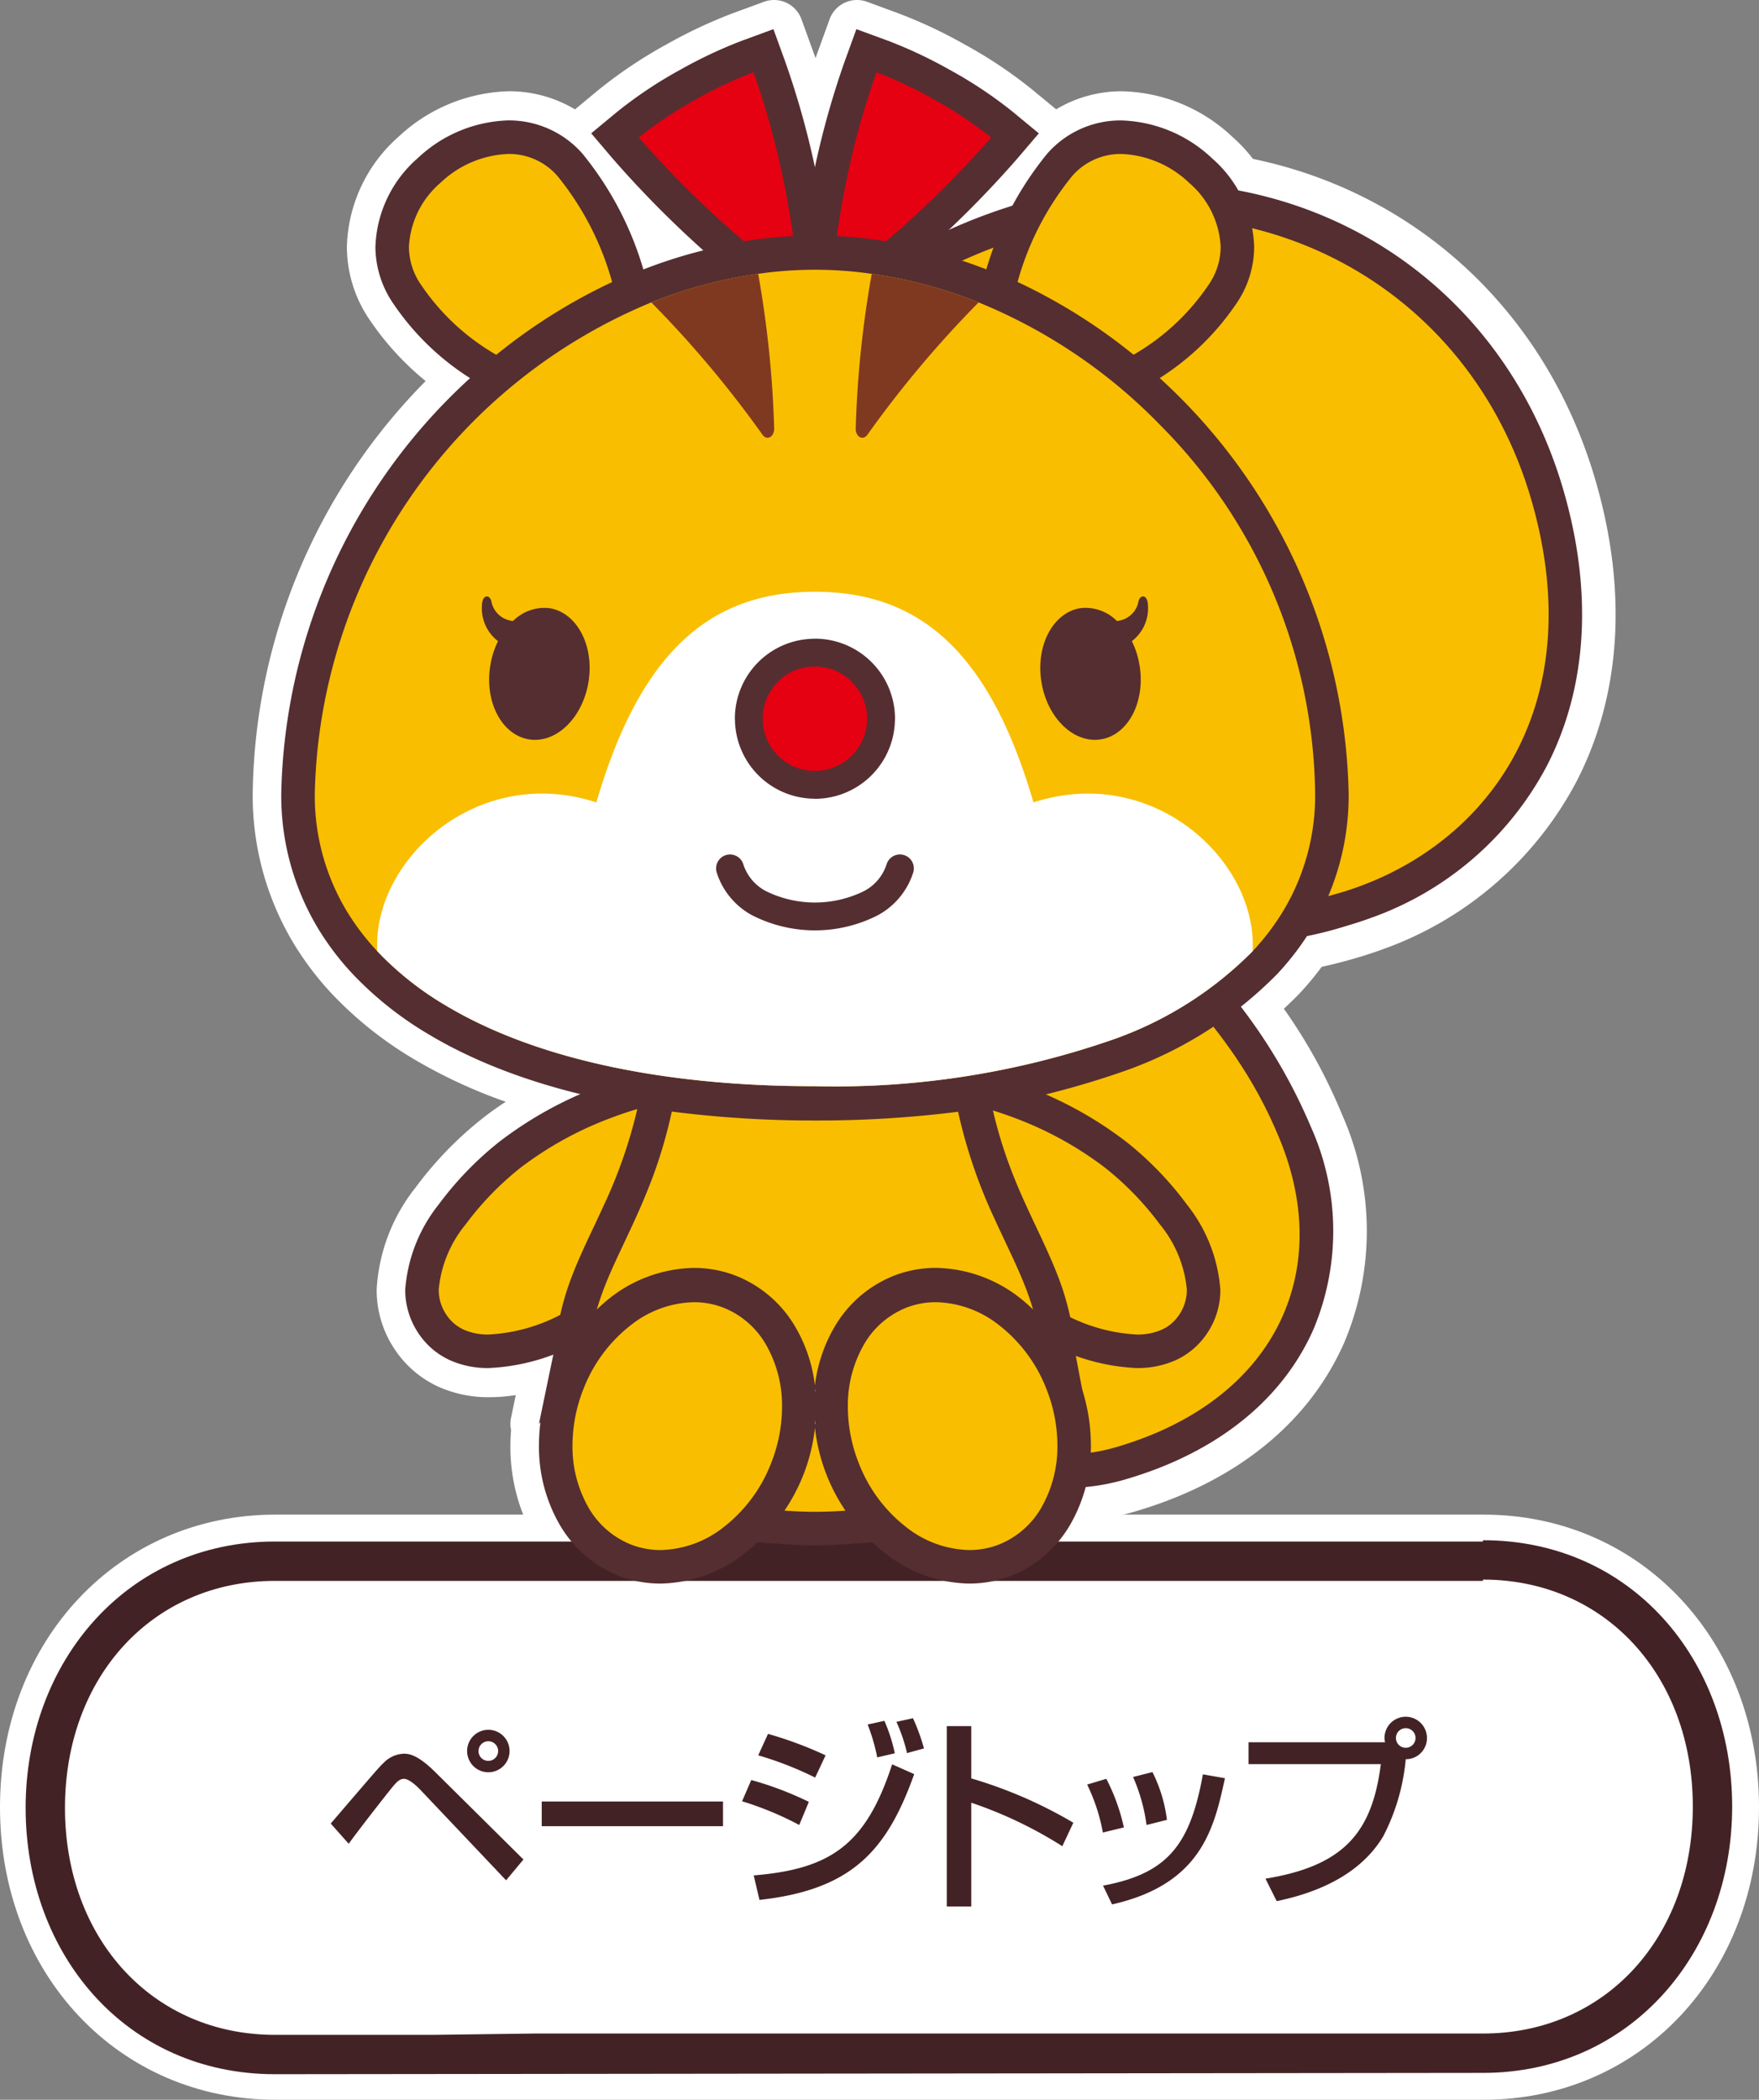
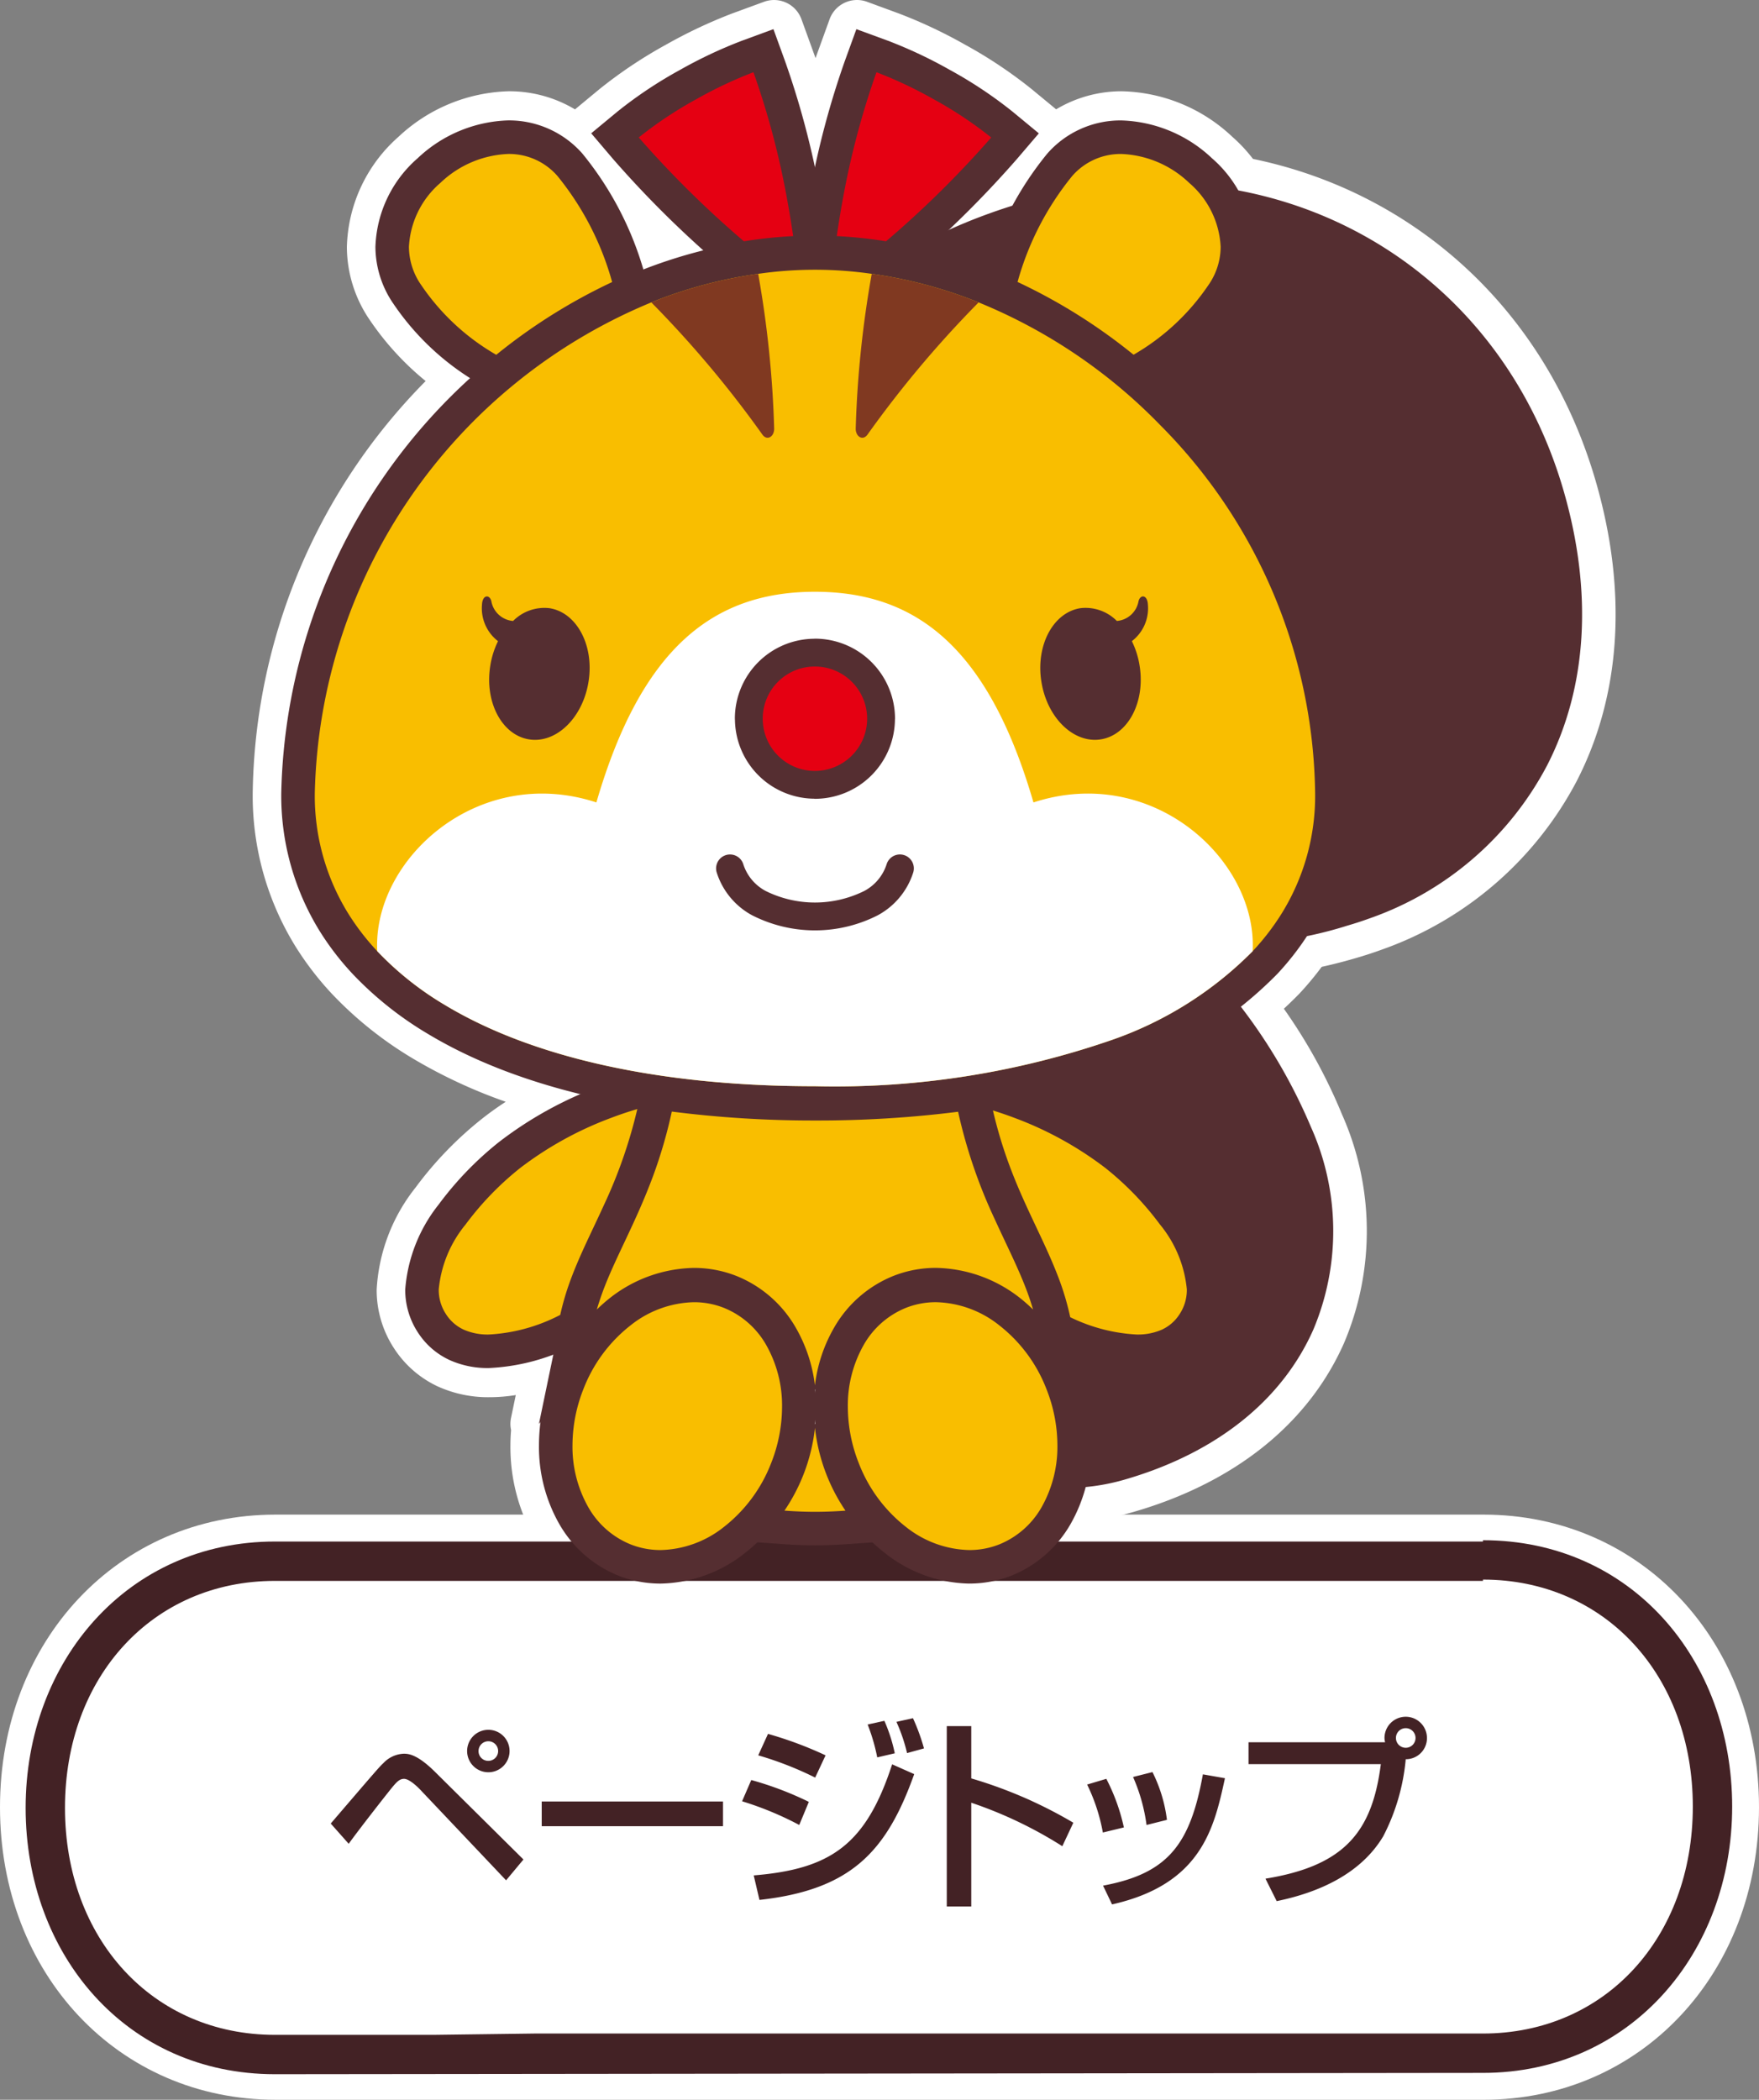
<svg xmlns="http://www.w3.org/2000/svg" width="96.552" height="115.231" viewBox="0 0 96.552 115.231">
  <rect x="0" y="0" width="96.552" height="115.231" fill="#808080" stroke="none" />
  <defs>
    <style>.cls-1{fill:#fff;}.cls-2{fill:#552e31;}.cls-3{fill:#f9be00;}.cls-4{fill:none;stroke:#552e31;stroke-linecap:round;stroke-linejoin:round;stroke-width:1.728px;}.cls-5{fill:#803921;}.cls-6{fill:#432225;}.cls-7{fill:#e50012;}</style>
  </defs>
  <title>pagetop_b_7</title>
  <g id="レイヤー_2" data-name="レイヤー 2">
    <g id="レイヤー_7" data-name="レイヤー 7">
      <path class="cls-1" d="M53.229,88.504a9.264,9.264,0,0,1-5.542-1.964c-.106-.082-.211-.167-.312-.255l-.689.049c-.671.048-1.298.071-1.918.071-.605,0-1.233-.024-1.92-.072l-.689-.049c-.104.09-.207.175-.312.255a9.263,9.263,0,0,1-5.543,1.965,7.9,7.9,0,0,1-2.914-.548A8.147,8.147,0,0,1,29.361,84.46a10.143,10.143,0,0,1-1.344-5.146c0-.266.012-.54.036-.835a1.587,1.587,0,0,1-.003-.665l.261-1.255a9.21,9.21,0,0,1-1.428.117,6.68,6.68,0,0,1-2.843-.586,5.76,5.76,0,0,1-2.387-2.059,5.838,5.838,0,0,1-.978-3.253A9.854,9.854,0,0,1,22.812,65.168,19.922,19.922,0,0,1,26.421,61.425c.413-.329.861-.651,1.338-.962a28.109,28.109,0,0,1-5.064-2.354,20.706,20.706,0,0,1-4.464-3.556,16.879,16.879,0,0,1-2.018-2.624,15.723,15.723,0,0,1-2.342-8.38A32.763,32.763,0,0,1,23.361,20.915l.003-.003a15.568,15.568,0,0,1-3.047-3.321,7.127,7.127,0,0,1-1.277-4.027,8.333,8.333,0,0,1,2.834-6.057,9.181,9.181,0,0,1,6.034-2.498,7.015,7.015,0,0,1,3.654.994l1.338-1.108A25.17,25.17,0,0,1,36.582,2.438,26.708,26.708,0,0,1,40.204.734L41.936.099a1.601,1.601,0,0,1,2.056.955s.727,2.001.773,2.136c.047-.134.772-2.135.772-2.135A1.6,1.6,0,0,1,47.593.098l1.733.637a26.628,26.628,0,0,1,3.631,1.708,25.148,25.148,0,0,1,3.675,2.451L57.972,6a6.985,6.985,0,0,1,3.592-.991,9.102,9.102,0,0,1,6.086,2.506A8.301,8.301,0,0,1,70.474,13.562a7.085,7.085,0,0,1-1.27,4.018,15.625,15.625,0,0,1-3.044,3.326l.01.011a32.741,32.741,0,0,1,9.49,22.631,15.697,15.697,0,0,1-2.341,8.378,16.872,16.872,0,0,1-2.014,2.622,23.554,23.554,0,0,1-8.952,5.714c-.235.09-.477.178-.722.265.442.293.859.595,1.247.904l.086.068a19.967,19.967,0,0,1,3.524,3.682,10.024,10.024,0,0,1,2.127,5.616,5.831,5.831,0,0,1-.957,3.205,5.711,5.711,0,0,1-2.396,2.084,6.701,6.701,0,0,1-2.834.59,8.971,8.971,0,0,1-1.249-.091,11.505,11.505,0,0,1,.333,2.729,10.143,10.143,0,0,1-1.34,5.139,8.155,8.155,0,0,1-4.021,3.499,7.918,7.918,0,0,1-2.918.552Z" />
      <path class="cls-1" d="M63.769,82.468c-.497.181-1.011.348-1.527.498-10.094,2.923-20.39-6.404-26.874-24.34-7.645-21.15.187-42.047,18.22-48.611.691-.251,1.406-.485,2.125-.693,14.165-4.101,27.87,3.248,31.88,17.095,1.746,6.03,1.386,11.713-1.039,16.433a19.377,19.377,0,0,1-10.727,9.271q-.676.246-1.373.448A27.428,27.428,0,0,1,69.116,53.587a29.441,29.441,0,0,1,4.549,7.575,15.729,15.729,0,0,1,.106,12.55C72.001,77.704,68.542,80.731,63.769,82.468Z" />
      <path class="cls-2" d="M63.139,80.74q-.681.248-1.409.459C52.658,83.826,43.22,74.937,37.099,58.001c-7.29-20.165.07-40.051,17.119-46.256.655-.238,1.33-.458,2.008-.655,13.157-3.81,25.882,3,29.6,15.84,1.613,5.57,1.299,10.785-.908,15.08A17.545,17.545,0,0,1,75.198,50.392c-.412.15-.831.287-1.254.409a21.552,21.552,0,0,1-8.696.893c.444.618.965,1.251,1.546,1.956a29.982,29.982,0,0,1,5.168,8.207,13.933,13.933,0,0,1,.127,11.11c-1.562,3.522-4.657,6.211-8.948,7.773Z" />
-       <path class="cls-3" d="M61.932,48.757s3.677,2.541,11.5.276c7.976-2.31,13.974-10.034,10.627-21.592-3.425-11.826-15.225-18.087-27.321-14.584-18.103,5.242-24.78,25.51-17.909,44.518,5.616,15.536,14.182,24.433,22.39,22.056,8.734-2.529,12.026-9.555,9.039-16.88C67.328,55.369,62.839,53.596,61.932,48.757Z" />
      <path class="cls-4" d="M63.379,50.468c-7.395-12.321.513-17.974,7.463-15.544" />
      <path class="cls-5" d="M65.896,14.165C52.251,16.77,46.923,30.441,49.864,45.827c2.993,15.654,8.042,22.452,12.33,28.071,0,0-12.135-8.069-15.521-27.007C42.601,24.13,54.246,15.763,65.896,14.165Z" />
      <path class="cls-5" d="M60.997,13.203c-13.647,2.606-21.097,18.215-17.68,34.52,3.27,15.598,8.259,22.389,12.546,28.008,0,0-12.134-8.068-15.52-27.007C36.272,25.963,48.499,15.002,60.997,13.203Z" />
      <path class="cls-1" d="M15.12,115.231C6.5,115.231,0,108.329,0,99.175S6.5,83.12,15.12,83.12H81.432c8.62,0,15.12,6.903,15.12,16.056s-6.5,16.056-15.12,16.056Z" />
      <path id="パス_7242" data-name="パス 7242" class="cls-1" d="M81.432,84.559H15.12c-8.064,0-13.68,6.552-13.68,14.616s5.544,14.616,13.68,14.616H81.432c8.064,0,13.68-6.552,13.68-14.616S89.496,84.559,81.432,84.559Z" />
      <g id="グループ_1197" data-name="グループ 1197">
        <path id="パス_7243" data-name="パス 7243" class="cls-1" d="M15.087,112.677c-7.2,0-12.6-5.76-12.6-13.536s5.4-13.536,12.6-13.536h66.312c7.2,0,12.6,5.832,12.6,13.536s-5.4,13.536-12.6,13.536h-66.312Z" />
        <path id="パス_7244" data-name="パス 7244" class="cls-6" d="M81.399,86.685c6.696,0,11.52,5.256,11.52,12.456s-4.824,12.456-11.52,12.456h-52.056l-5.544.072h-8.712c-6.696,0-11.52-5.256-11.52-12.456s4.824-12.456,11.52-12.456h66.312m0-2.16h-66.312c-8.064,0-13.68,6.552-13.68,14.616s5.544,14.616,13.68,14.616l66.312-.072c8.064,0,13.68-6.552,13.68-14.616s-5.544-14.616-13.68-14.616Z" />
      </g>
      <path class="cls-6" d="M18.154,100.073c2.432-2.835,2.701-3.149,2.891-3.317a1.623,1.623,0,0,1,1.109-.515c.236,0,.729,0,1.759,1.031l4.819,4.774-.953,1.143-4.65-4.908c-.101-.112-.627-.661-.952-.661-.246,0-.404.179-.616.426-.314.381-1.86,2.354-2.421,3.138Zm9.816-3.978a1.165,1.165,0,1,1-1.165-1.166A1.164,1.164,0,0,1,27.97,96.095Zm-1.703,0a.531.531,0,0,0,.538.538.538.538,0,0,0,.538-.538.538.538,0,0,0-1.076,0Z" />
      <path class="cls-6" d="M39.686,98.863v1.356H29.735V98.863Z" />
      <path class="cls-6" d="M43.871,100.151a17.789,17.789,0,0,0-3.138-1.3l.504-1.166a18.036,18.036,0,0,1,3.16,1.199Zm-2.499,2.768c4.236-.348,6.163-1.692,7.598-6.096l1.211.538c-1.502,4.202-3.418,6.343-8.494,6.903Zm3.373-5.368a18.782,18.782,0,0,0-3.126-1.221l.537-1.177a20.816,20.816,0,0,1,3.16,1.177Zm3.407-1.109a10.493,10.493,0,0,0-.527-1.804l.919-.202a8.954,8.954,0,0,1,.571,1.782Zm1.636-.235a9.176,9.176,0,0,0-.583-1.714l.908-.202a11.114,11.114,0,0,1,.605,1.659Z" />
      <path class="cls-6" d="M53.313,94.727v2.869a24.679,24.679,0,0,1,5.603,2.432l-.605,1.289a23.086,23.086,0,0,0-4.998-2.387v5.693H51.969V94.727Z" />
      <path class="cls-6" d="M60.536,100.566a10.078,10.078,0,0,0-.863-2.633l1.053-.314a10.758,10.758,0,0,1,.964,2.667Zm.011,2.914c3.564-.661,4.785-2.264,5.48-6.107l1.211.213c-.594,2.723-1.278,5.816-6.197,6.925Zm2.387-3.328a9.7,9.7,0,0,0-.74-2.634l1.065-.269a8.061,8.061,0,0,1,.795,2.622Z" />
      <path class="cls-6" d="M69.462,103.098c4.348-.706,5.861-2.578,6.332-6.287H68.532V95.613h7.497a.976.976,0,0,1-.034-.235,1.165,1.165,0,1,1,2.331,0,1.156,1.156,0,0,1-1.165,1.165,11.404,11.404,0,0,1-1.233,4.225c-1.221,2.05-3.507,3.082-5.85,3.563Zm7.161-7.721a.538.538,0,0,0,.538.538.538.538,0,0,0,0-1.076A.538.538,0,0,0,76.623,95.377Z" />
      <path class="cls-2" d="M61.062,20.898a29.056,29.056,0,0,0-5.985-3.756l-1.459-.679.48-1.537a17.961,17.961,0,0,1,3.394-6.504,5.345,5.345,0,0,1,4.051-1.813,7.564,7.564,0,0,1,4.986,2.079,6.718,6.718,0,0,1,2.313,4.866,5.529,5.529,0,0,1-.994,3.129,14.35,14.35,0,0,1-4.697,4.371l-1.098.645Z" />
      <path class="cls-2" d="M66.324,15.652a3.681,3.681,0,0,0,.677-2.107,4.937,4.937,0,0,0-1.726-3.508A5.7,5.7,0,0,0,61.555,8.449a3.514,3.514,0,0,0-2.703,1.21,15.879,15.879,0,0,0-2.999,5.814,30.9,30.9,0,0,1,6.366,3.993A12.488,12.488,0,0,0,66.324,15.652Z" />
      <path class="cls-2" d="M48.342,15.058a23.226,23.226,0,0,0-2.504-.264l-2.016-.1.285-1.998c.089-.623.197-1.285.323-1.981a46.745,46.745,0,0,1,1.947-7.379l.63-1.736,1.734.636A25.064,25.064,0,0,1,52.142,3.839a23.587,23.587,0,0,1,3.438,2.289L57.022,7.319,55.807,8.741a57.709,57.709,0,0,1-5.256,5.275c-.249.219-.491.428-.73.631l-.645.544Z" />
      <path class="cls-2" d="M49.333,12.637a55.449,55.449,0,0,0,5.075-5.091,21.979,21.979,0,0,0-3.165-2.102A23.206,23.206,0,0,0,48.108,3.964a44.742,44.742,0,0,0-1.867,7.08c-.122.672-.225,1.311-.311,1.913a24.949,24.949,0,0,1,2.703.285C48.865,13.046,49.096,12.845,49.333,12.637Z" />
      <path class="cls-2" d="M39.639,14.644A57.259,57.259,0,0,1,33.66,8.737L32.451,7.316l1.437-1.189A23.537,23.537,0,0,1,37.326,3.836a25.055,25.055,0,0,1,3.396-1.6l1.732-.636.63,1.735a46.461,46.461,0,0,1,1.948,7.38c.127.693.233,1.354.323,1.976l.291,2.003-2.022.1a23.204,23.204,0,0,0-2.505.264l-.836.133Z" />
      <path class="cls-2" d="M40.831,13.241a24.981,24.981,0,0,1,2.704-.285c-.087-.602-.19-1.241-.313-1.913A44.398,44.398,0,0,0,41.356,3.964a23.206,23.206,0,0,0-3.135,1.48,21.907,21.907,0,0,0-3.16,2.1A55.504,55.504,0,0,0,40.831,13.241Z" />
      <path class="cls-2" d="M26.308,21.058a14.358,14.358,0,0,1-4.702-4.37,5.55,5.55,0,0,1-.999-3.133,6.734,6.734,0,0,1,2.319-4.872,7.554,7.554,0,0,1,4.95-2.075,5.363,5.363,0,0,1,4.082,1.81,18.032,18.032,0,0,1,3.398,6.512l.48,1.537-1.459.68a29.052,29.052,0,0,0-5.98,3.755l-.99.8Z" />
      <path class="cls-2" d="M27.24,19.471a30.906,30.906,0,0,1,6.36-3.992,15.93,15.93,0,0,0-3.001-5.82,3.517,3.517,0,0,0-2.704-1.21A5.708,5.708,0,0,0,24.172,10.037a4.949,4.949,0,0,0-1.726,3.508,3.68,3.68,0,0,0,.679,2.106A12.491,12.491,0,0,0,27.24,19.471Z" />
      <path class="cls-2" d="M44.705,61.45c-8.757,0-16.095-1.629-21.219-4.713a19.108,19.108,0,0,1-4.121-3.279,15.223,15.223,0,0,1-1.825-2.373,14.139,14.139,0,0,1-2.102-7.538A31.709,31.709,0,0,1,35.064,14.887a26.803,26.803,0,0,1,6.3-1.682,24.231,24.231,0,0,1,3.347-.242,24.699,24.699,0,0,1,3.39.242,26.871,26.871,0,0,1,6.299,1.682A31.716,31.716,0,0,1,74.028,43.547a14.127,14.127,0,0,1-2.103,7.537,15.211,15.211,0,0,1-1.822,2.372A21.975,21.975,0,0,1,61.751,58.766a48.075,48.075,0,0,1-16.997,2.684L44.705,59.61Z" />
      <path class="cls-2" d="M63.678,23.321a29.342,29.342,0,0,0-9.962-6.727,24.989,24.989,0,0,0-5.867-1.567,21.706,21.706,0,0,0-6.232,0,24.947,24.947,0,0,0-5.867,1.567A29.869,29.869,0,0,0,17.278,43.546,12.266,12.266,0,0,0,19.104,50.117a13.315,13.315,0,0,0,1.604,2.084,17.222,17.222,0,0,0,3.727,2.96c4.691,2.823,11.636,4.453,20.298,4.449a46.527,46.527,0,0,0,16.364-2.563,20.174,20.174,0,0,0,7.661-4.846,13.304,13.304,0,0,0,1.603-2.084,12.252,12.252,0,0,0,1.828-6.57A29.13,29.13,0,0,0,63.678,23.321Z" />
      <path class="cls-2" d="M62.377,75.076a11.353,11.353,0,0,1-4.389-1.113l-.843-.381-.197-.904a13.191,13.191,0,0,0-.509-1.755c-.349-.943-.777-1.851-1.23-2.811-.524-1.111-1.066-2.261-1.561-3.61a26.4,26.4,0,0,1-.938-3.146l-.726-3.13,3.067.959c.419.131.845.275,1.272.438a20.994,20.994,0,0,1,5.527,3.059l.086.068a18.242,18.242,0,0,1,3.226,3.37,8.484,8.484,0,0,1,1.823,4.658,4.227,4.227,0,0,1-.698,2.349A4.13,4.13,0,0,1,64.552,74.637a5.099,5.099,0,0,1-2.155.439Z" />
      <path class="cls-2" d="M60.706,64.123l-.002-.002a19.234,19.234,0,0,0-5.038-2.78c-.391-.149-.781-.28-1.165-.4a24.614,24.614,0,0,0,.873,2.928c.893,2.439,1.999,4.284,2.79,6.418a15.018,15.018,0,0,1,.58,1.999,9.427,9.427,0,0,0,3.651.95,3.273,3.273,0,0,0,1.377-.266,2.286,2.286,0,0,0,.972-.849,2.405,2.405,0,0,0,.399-1.364,6.566,6.566,0,0,0-1.473-3.557A16.521,16.521,0,0,0,60.706,64.123Z" />
      <path class="cls-2" d="M26.824,75.076a5.063,5.063,0,0,1-2.142-.437,4.125,4.125,0,0,1-1.73-1.495,4.257,4.257,0,0,1-.709-2.376,8.513,8.513,0,0,1,1.827-4.655A18.266,18.266,0,0,1,27.38,62.68a20.997,20.997,0,0,1,5.531-3.061c.495-.189,1.018-.364,1.548-.521l3.017-.892-.702,3.066a28.666,28.666,0,0,1-1.955,5.629c-.194.426-.389.84-.582,1.25-.447.946-.869,1.84-1.211,2.77a13.098,13.098,0,0,0-.481,1.644l-.201.887-.827.379c-.053.029-.108.057-.166.083a11.404,11.404,0,0,1-4.502,1.161Z" />
      <path class="cls-2" d="M34.982,60.863c-.467.138-.943.296-1.421.478a19.27,19.27,0,0,0-5.039,2.78v.002a16.577,16.577,0,0,0-2.967,3.077,6.57,6.57,0,0,0-1.471,3.557,2.405,2.405,0,0,0,.399,1.364,2.29,2.29,0,0,0,.974.849,3.261,3.261,0,0,0,1.376.266,9.548,9.548,0,0,0,3.754-.993c.057-.026.109-.057.165-.083a14.71,14.71,0,0,1,.549-1.873c.523-1.423,1.196-2.719,1.844-4.145A26.751,26.751,0,0,0,34.982,60.863Z" />
      <path class="cls-2" d="M55.442,73.204a7.43,7.43,0,0,0-.579-.514,5.798,5.798,0,0,0-3.489-1.27,4.497,4.497,0,0,0-1.66.313,4.721,4.721,0,0,0-2.342,2.057,6.406,6.406,0,0,0-.816,2.468l-3.652-.002a6.43,6.43,0,0,0-.811-2.464,4.735,4.735,0,0,0-2.345-2.058,4.496,4.496,0,0,0-1.662-.314,5.792,5.792,0,0,0-3.488,1.27,7.192,7.192,0,0,0-.567.503l-4.448,4.946L30.994,71.344c.103-.35.217-.695.343-1.039.353-.967.792-1.898,1.257-2.884.514-1.09,1.046-2.217,1.535-3.541a24.379,24.379,0,0,0,.949-3.271l.36-1.649,1.674.217a59.529,59.529,0,0,0,7.62.474,59.598,59.598,0,0,0,7.62-.464l1.673-.217.361,1.649a26.626,26.626,0,0,0,1.893,5.536c.196.432.39.842.577,1.24.469.994.912,1.933,1.269,2.908.127.346.242.694.345,1.049l1.351,7.106Z" />
      <path class="cls-2" d="M32.758,71.865a9.543,9.543,0,0,1,.726-.638,7.662,7.662,0,0,1,4.603-1.646,6.34,6.34,0,0,1,2.337.442,6.576,6.576,0,0,1,3.257,2.84,8.302,8.302,0,0,1,1.05,3.165,8.285,8.285,0,0,1,1.052-3.165,6.573,6.573,0,0,1,3.255-2.84,6.349,6.349,0,0,1,2.338-.442,7.665,7.665,0,0,1,4.603,1.646,9.23,9.23,0,0,1,.726.64c-.091-.314-.193-.622-.306-.93C55.932,69.663,55.281,68.399,54.607,66.921a28.286,28.286,0,0,1-2.017-5.909,61.201,61.201,0,0,1-7.857.48,61.101,61.101,0,0,1-7.857-.489,26.432,26.432,0,0,1-1.021,3.516c-.967,2.617-2.092,4.509-2.79,6.418C32.953,71.244,32.851,71.552,32.758,71.865Z" />
      <path class="cls-2" d="M36.26,86.904a6.304,6.304,0,0,1-2.32-.437,6.562,6.562,0,0,1-3.234-2.82,8.54,8.54,0,0,1-1.122-4.333,10.205,10.205,0,0,1,.727-3.757,9.966,9.966,0,0,1,3.199-4.298,7.65,7.65,0,0,1,4.571-1.636,6.302,6.302,0,0,1,2.329.438,6.547,6.547,0,0,1,3.233,2.82,8.532,8.532,0,0,1,1.123,4.329,10.218,10.218,0,0,1-.729,3.762,9.975,9.975,0,0,1-3.196,4.295,7.657,7.657,0,0,1-4.573,1.637Z" />
      <path class="cls-2" d="M39.734,71.772a4.45,4.45,0,0,0-1.646-.31,5.774,5.774,0,0,0-3.464,1.261,8.161,8.161,0,0,0-2.601,3.508,8.426,8.426,0,0,0-.6,3.082,6.731,6.731,0,0,0,.867,3.398,4.698,4.698,0,0,0,2.324,2.043,4.457,4.457,0,0,0,1.648.31,5.778,5.778,0,0,0,3.464-1.261,8.173,8.173,0,0,0,2.599-3.506,8.419,8.419,0,0,0,.601-3.087,6.727,6.727,0,0,0-.868-3.396A4.689,4.689,0,0,0,39.734,71.772Z" />
      <path class="cls-2" d="M44.733,84.805c-.561,0-1.152-.022-1.806-.069l-3.14-.223L41.522,81.887a8.63,8.63,0,0,0,.842-1.576,8.506,8.506,0,0,0,.538-2.164l3.655-.008a8.755,8.755,0,0,0,.543,2.173,8.633,8.633,0,0,0,.844,1.581l1.72,2.622-3.128.223C45.899,84.783,45.309,84.805,44.733,84.805Z" />
      <path class="cls-2" d="M44.731,78.356a10.01,10.01,0,0,1-1.674,4.545c.544.039,1.1.065,1.675.065s1.131-.024,1.674-.063a10.054,10.054,0,0,1-1.675-4.547Z" />
      <path class="cls-2" d="M53.196,86.904a7.657,7.657,0,0,1-4.573-1.637,9.958,9.958,0,0,1-3.195-4.295,10.233,10.233,0,0,1-.73-3.762,8.529,8.529,0,0,1,1.121-4.329A6.545,6.545,0,0,1,49.05,70.062a6.318,6.318,0,0,1,2.326-.439,7.653,7.653,0,0,1,4.578,1.637,9.956,9.956,0,0,1,3.198,4.298,10.192,10.192,0,0,1,.728,3.755,8.544,8.544,0,0,1-1.12,4.33,6.564,6.564,0,0,1-3.231,2.821,6.311,6.311,0,0,1-2.327.439Z" />
      <path class="cls-2" d="M54.839,72.724a5.773,5.773,0,0,0-3.463-1.261,4.458,4.458,0,0,0-1.648.31A4.688,4.688,0,0,0,47.405,73.814a6.725,6.725,0,0,0-.867,3.396,8.454,8.454,0,0,0,.601,3.087,8.162,8.162,0,0,0,2.599,3.506A5.778,5.778,0,0,0,53.202,85.064a4.452,4.452,0,0,0,1.648-.31,4.705,4.705,0,0,0,2.324-2.043,6.732,6.732,0,0,0,.867-3.398,8.412,8.412,0,0,0-.6-3.08A8.157,8.157,0,0,0,54.839,72.724Z" />
      <path class="cls-3" d="M58.853,9.66a3.513,3.513,0,0,1,2.703-1.21,5.7,5.7,0,0,1,3.72,1.587,4.937,4.937,0,0,1,1.726,3.508,3.681,3.681,0,0,1-.677,2.107,12.488,12.488,0,0,1-4.104,3.815,30.902,30.902,0,0,0-6.366-3.993A15.878,15.878,0,0,1,58.853,9.66Z" />
      <path class="cls-7" d="M46.242,11.044a44.747,44.747,0,0,1,1.867-7.08A23.202,23.202,0,0,1,51.244,5.444a21.98,21.98,0,0,1,3.165,2.102,55.453,55.453,0,0,1-5.075,5.091c-.237.208-.468.409-.7.604a24.959,24.959,0,0,0-2.703-.285C46.017,12.355,46.12,11.716,46.242,11.044Z" />
      <path class="cls-7" d="M35.062,7.544a21.908,21.908,0,0,1,3.16-2.1,23.202,23.202,0,0,1,3.135-1.48,44.398,44.398,0,0,1,1.867,7.08c.123.672.225,1.311.313,1.913a24.991,24.991,0,0,0-2.704.285A55.515,55.515,0,0,1,35.062,7.544Z" />
      <path class="cls-3" d="M23.126,15.651a3.68,3.68,0,0,1-.679-2.106,4.949,4.949,0,0,1,1.726-3.508A5.708,5.708,0,0,1,27.895,8.449a3.517,3.517,0,0,1,2.704,1.21,15.93,15.93,0,0,1,3.001,5.82,30.908,30.908,0,0,0-6.36,3.992A12.491,12.491,0,0,1,23.126,15.651Z" />
      <path class="cls-3" d="M24.436,55.161a17.222,17.222,0,0,1-3.727-2.96,13.314,13.314,0,0,1-1.604-2.084,12.266,12.266,0,0,1-1.826-6.57A29.869,29.869,0,0,1,35.75,16.595a24.946,24.946,0,0,1,5.867-1.567,21.705,21.705,0,0,1,6.232,0,24.987,24.987,0,0,1,5.867,1.567,29.342,29.342,0,0,1,9.962,6.727,29.13,29.13,0,0,1,8.51,20.225,12.252,12.252,0,0,1-1.828,6.57,13.307,13.307,0,0,1-1.603,2.084,20.175,20.175,0,0,1-7.661,4.846,46.527,46.527,0,0,1-16.364,2.563C36.071,59.613,29.127,57.983,24.436,55.161Z" />
      <path class="cls-3" d="M60.707,64.123a16.519,16.519,0,0,1,2.965,3.077,6.566,6.566,0,0,1,1.473,3.557,2.405,2.405,0,0,1-.399,1.364,2.286,2.286,0,0,1-.972.849,3.273,3.273,0,0,1-1.377.266,9.426,9.426,0,0,1-3.651-.95,15.022,15.022,0,0,0-.58-1.999c-.791-2.134-1.897-3.98-2.79-6.418a24.626,24.626,0,0,1-.873-2.928c.384.12.774.251,1.165.4a19.234,19.234,0,0,1,5.038,2.78Z" />
      <path class="cls-3" d="M28.522,64.121a19.27,19.27,0,0,1,5.039-2.78c.478-.182.954-.34,1.421-.478a26.748,26.748,0,0,1-1.838,5.279c-.648,1.426-1.321,2.722-1.844,4.145a14.716,14.716,0,0,0-.549,1.873c-.057.026-.109.057-.165.083a9.547,9.547,0,0,1-3.754.993,3.26,3.26,0,0,1-1.376-.266,2.29,2.29,0,0,1-.974-.849,2.405,2.405,0,0,1-.399-1.364,6.57,6.57,0,0,1,1.471-3.557,16.576,16.576,0,0,1,2.967-3.077Z" />
      <path class="cls-3" d="M33.065,70.936c.698-1.909,1.823-3.801,2.79-6.418a26.438,26.438,0,0,0,1.021-3.516,61.103,61.103,0,0,0,7.857.489,61.201,61.201,0,0,0,7.857-.48,28.286,28.286,0,0,0,2.017,5.909c.674,1.478,1.325,2.742,1.792,4.015.113.308.215.616.306.93a9.23,9.23,0,0,0-.726-.64,7.665,7.665,0,0,0-4.603-1.646,6.349,6.349,0,0,0-2.338.442,6.572,6.572,0,0,0-3.255,2.84,8.285,8.285,0,0,0-1.052,3.165,8.303,8.303,0,0,0-1.05-3.165A6.576,6.576,0,0,0,40.425,70.023a6.341,6.341,0,0,0-2.337-.442,7.661,7.661,0,0,0-4.603,1.646,9.544,9.544,0,0,0-.726.638C32.852,71.552,32.954,71.244,33.065,70.936Z" />
      <path class="cls-3" d="M39.727,83.803a5.778,5.778,0,0,1-3.464,1.261,4.458,4.458,0,0,1-1.648-.31A4.698,4.698,0,0,1,32.291,82.711a6.731,6.731,0,0,1-.867-3.398,8.426,8.426,0,0,1,.6-3.082,8.161,8.161,0,0,1,2.601-3.508A5.774,5.774,0,0,1,38.089,71.463a4.45,4.45,0,0,1,1.646.31,4.689,4.689,0,0,1,2.324,2.042,6.727,6.727,0,0,1,.868,3.396,8.42,8.42,0,0,1-.601,3.087A8.173,8.173,0,0,1,39.727,83.803Z" />
      <path class="cls-3" d="M44.734,82.966c-.575,0-1.131-.026-1.675-.065a10.011,10.011,0,0,0,1.674-4.545,10.054,10.054,0,0,0,1.675,4.547C45.864,82.941,45.309,82.966,44.734,82.966Z" />
      <path class="cls-3" d="M57.174,82.711a4.705,4.705,0,0,1-2.324,2.043,4.452,4.452,0,0,1-1.648.31,5.778,5.778,0,0,1-3.464-1.261,8.162,8.162,0,0,1-2.599-3.506,8.454,8.454,0,0,1-.601-3.087,6.725,6.725,0,0,1,.867-3.396,4.688,4.688,0,0,1,2.323-2.042,4.458,4.458,0,0,1,1.648-.31,5.773,5.773,0,0,1,3.463,1.261,8.157,8.157,0,0,1,2.602,3.51,8.412,8.412,0,0,1,.6,3.08A6.732,6.732,0,0,1,57.174,82.711Z" />
      <path class="cls-2" d="M30.165,33.377a2.414,2.414,0,0,0-2.001.701,1.319,1.319,0,0,1-1.193-1.08c-.091-.386-.486-.373-.514.177a2.278,2.278,0,0,0,.88,2.012,4.658,4.658,0,0,0-.429,1.372c-.311,1.991.653,3.787,2.14,4.018,1.489.232,2.949-1.193,3.258-3.179C32.62,35.415,31.657,33.613,30.165,33.377Z" />
      <path class="cls-2" d="M60.417,40.576c1.489-.23,2.451-2.027,2.14-4.018a4.671,4.671,0,0,0-.429-1.373,2.268,2.268,0,0,0,.88-2.011c-.028-.55-.423-.563-.515-.177a1.315,1.315,0,0,1-1.189,1.08,2.419,2.419,0,0,0-2.004-.701c-1.491.236-2.452,2.038-2.14,4.02C57.468,39.384,58.928,40.808,60.417,40.576Z" />
      <path class="cls-5" d="M35.75,16.595a59.19,59.19,0,0,1,6.092,7.247c.25.36.642.144.653-.303a57.731,57.731,0,0,0-.878-8.511A24.946,24.946,0,0,0,35.75,16.595Z" />
      <path class="cls-5" d="M46.97,23.539c.01.447.405.663.653.303a59.404,59.404,0,0,1,6.094-7.247,24.987,24.987,0,0,0-5.867-1.567A57.557,57.557,0,0,0,46.97,23.539Z" />
      <path class="cls-1" d="M56.727,44.036c-2.448-8.411-6.366-11.561-11.994-11.561s-9.549,3.15-11.997,11.561c-6.549-2.137-12.297,3.182-12.028,8.165a17.222,17.222,0,0,0,3.727,2.96c4.691,2.823,11.636,4.453,20.298,4.449a46.527,46.527,0,0,0,16.364-2.563,20.175,20.175,0,0,0,7.661-4.846C69.027,47.218,63.28,41.898,56.727,44.036Z" />
      <path class="cls-2" d="M40.339,39.466v.039h.003a4.388,4.388,0,0,0,4.347,4.326v.002l.032.002.008.002H44.74v-.002l.016.002a4.398,4.398,0,0,0,4.368-4.367h.002l.002-.021v-.016h0v-.016a4.398,4.398,0,0,0-4.386-4.368l-.034.002v-.001l-.005.001-.041.001v.002a4.385,4.385,0,0,0-4.325,4.379l.002.034Z" />
      <path class="cls-7" d="M41.867,39.444v-.011A2.856,2.856,0,0,1,44.714,36.578l.016-.002v.002h.011a2.866,2.866,0,0,1,2.857,2.848V39.442a2.871,2.871,0,0,1-2.849,2.865h-.019a2.861,2.861,0,0,1-2.863-2.847v-.016Z" />
      <path class="cls-2" d="M48.203,50.217a4.067,4.067,0,0,0,1.927-2.345A.764.764,0,0,0,48.663,47.44a2.538,2.538,0,0,1-1.228,1.457,6.092,6.092,0,0,1-5.404,0A2.541,2.541,0,0,1,40.804,47.44a.764.764,0,0,0-1.466.433,4.064,4.064,0,0,0,1.925,2.345,7.592,7.592,0,0,0,6.94,0Z" />
    </g>
  </g>
</svg>